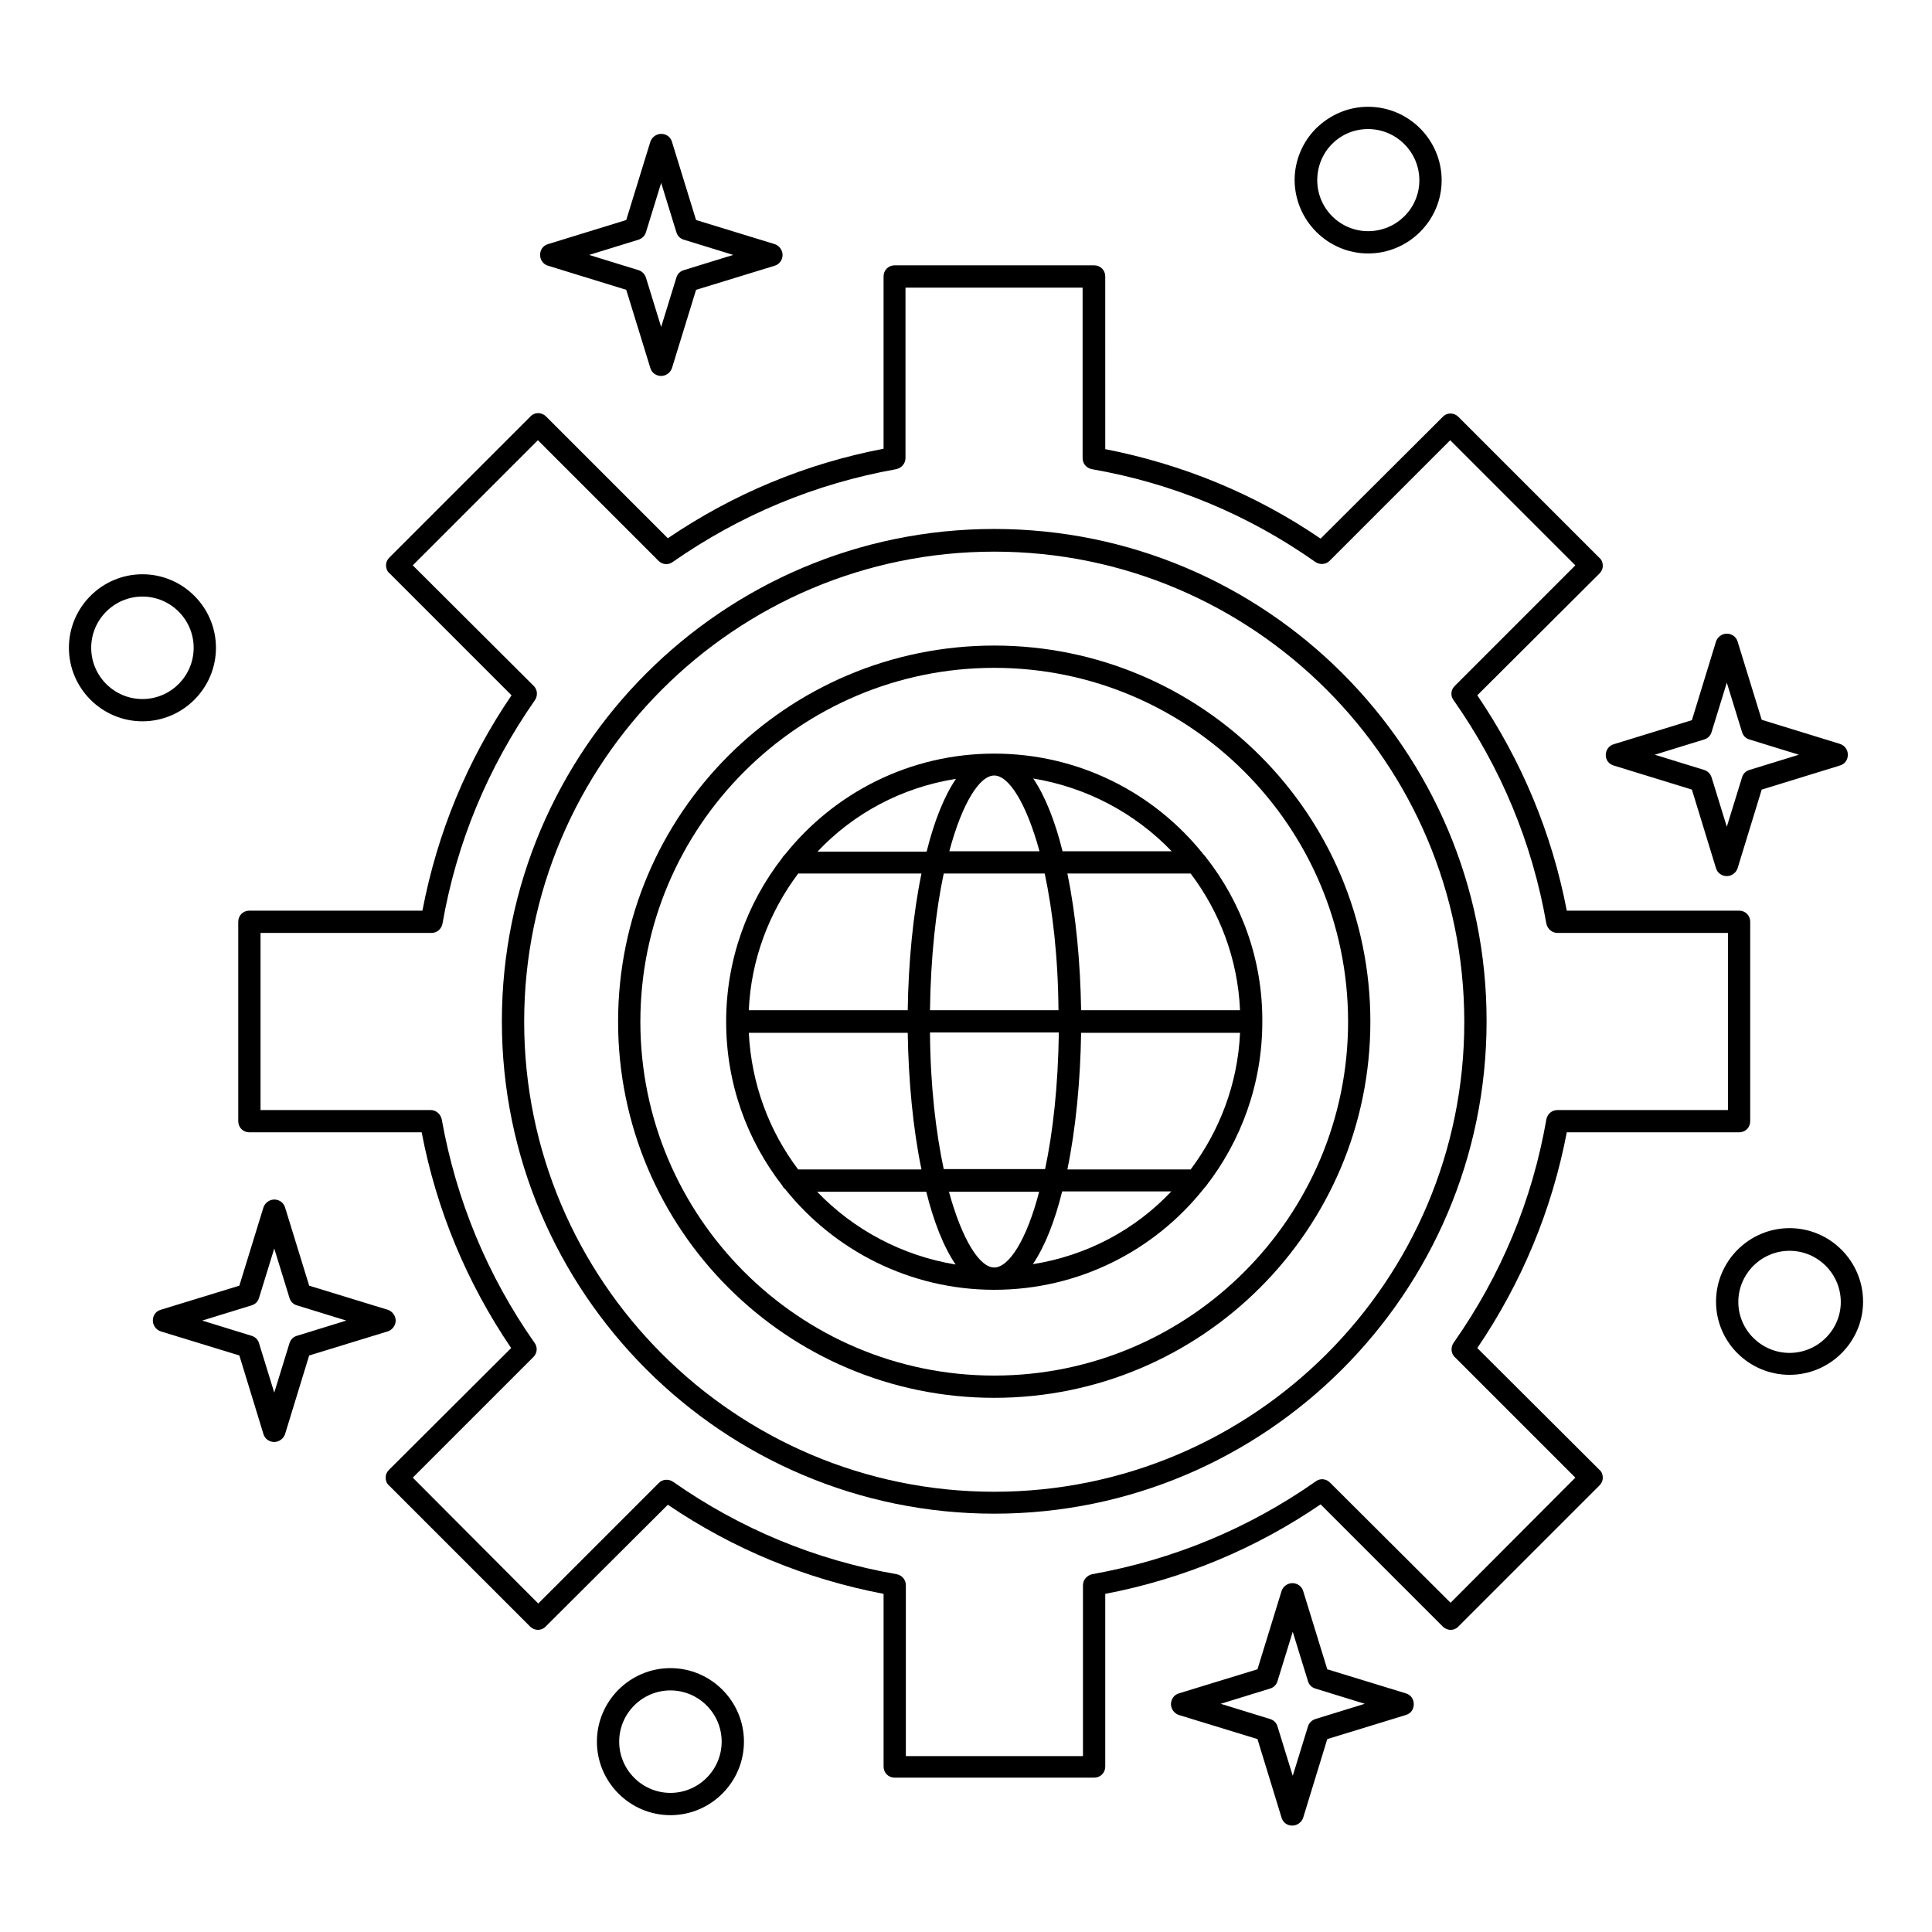
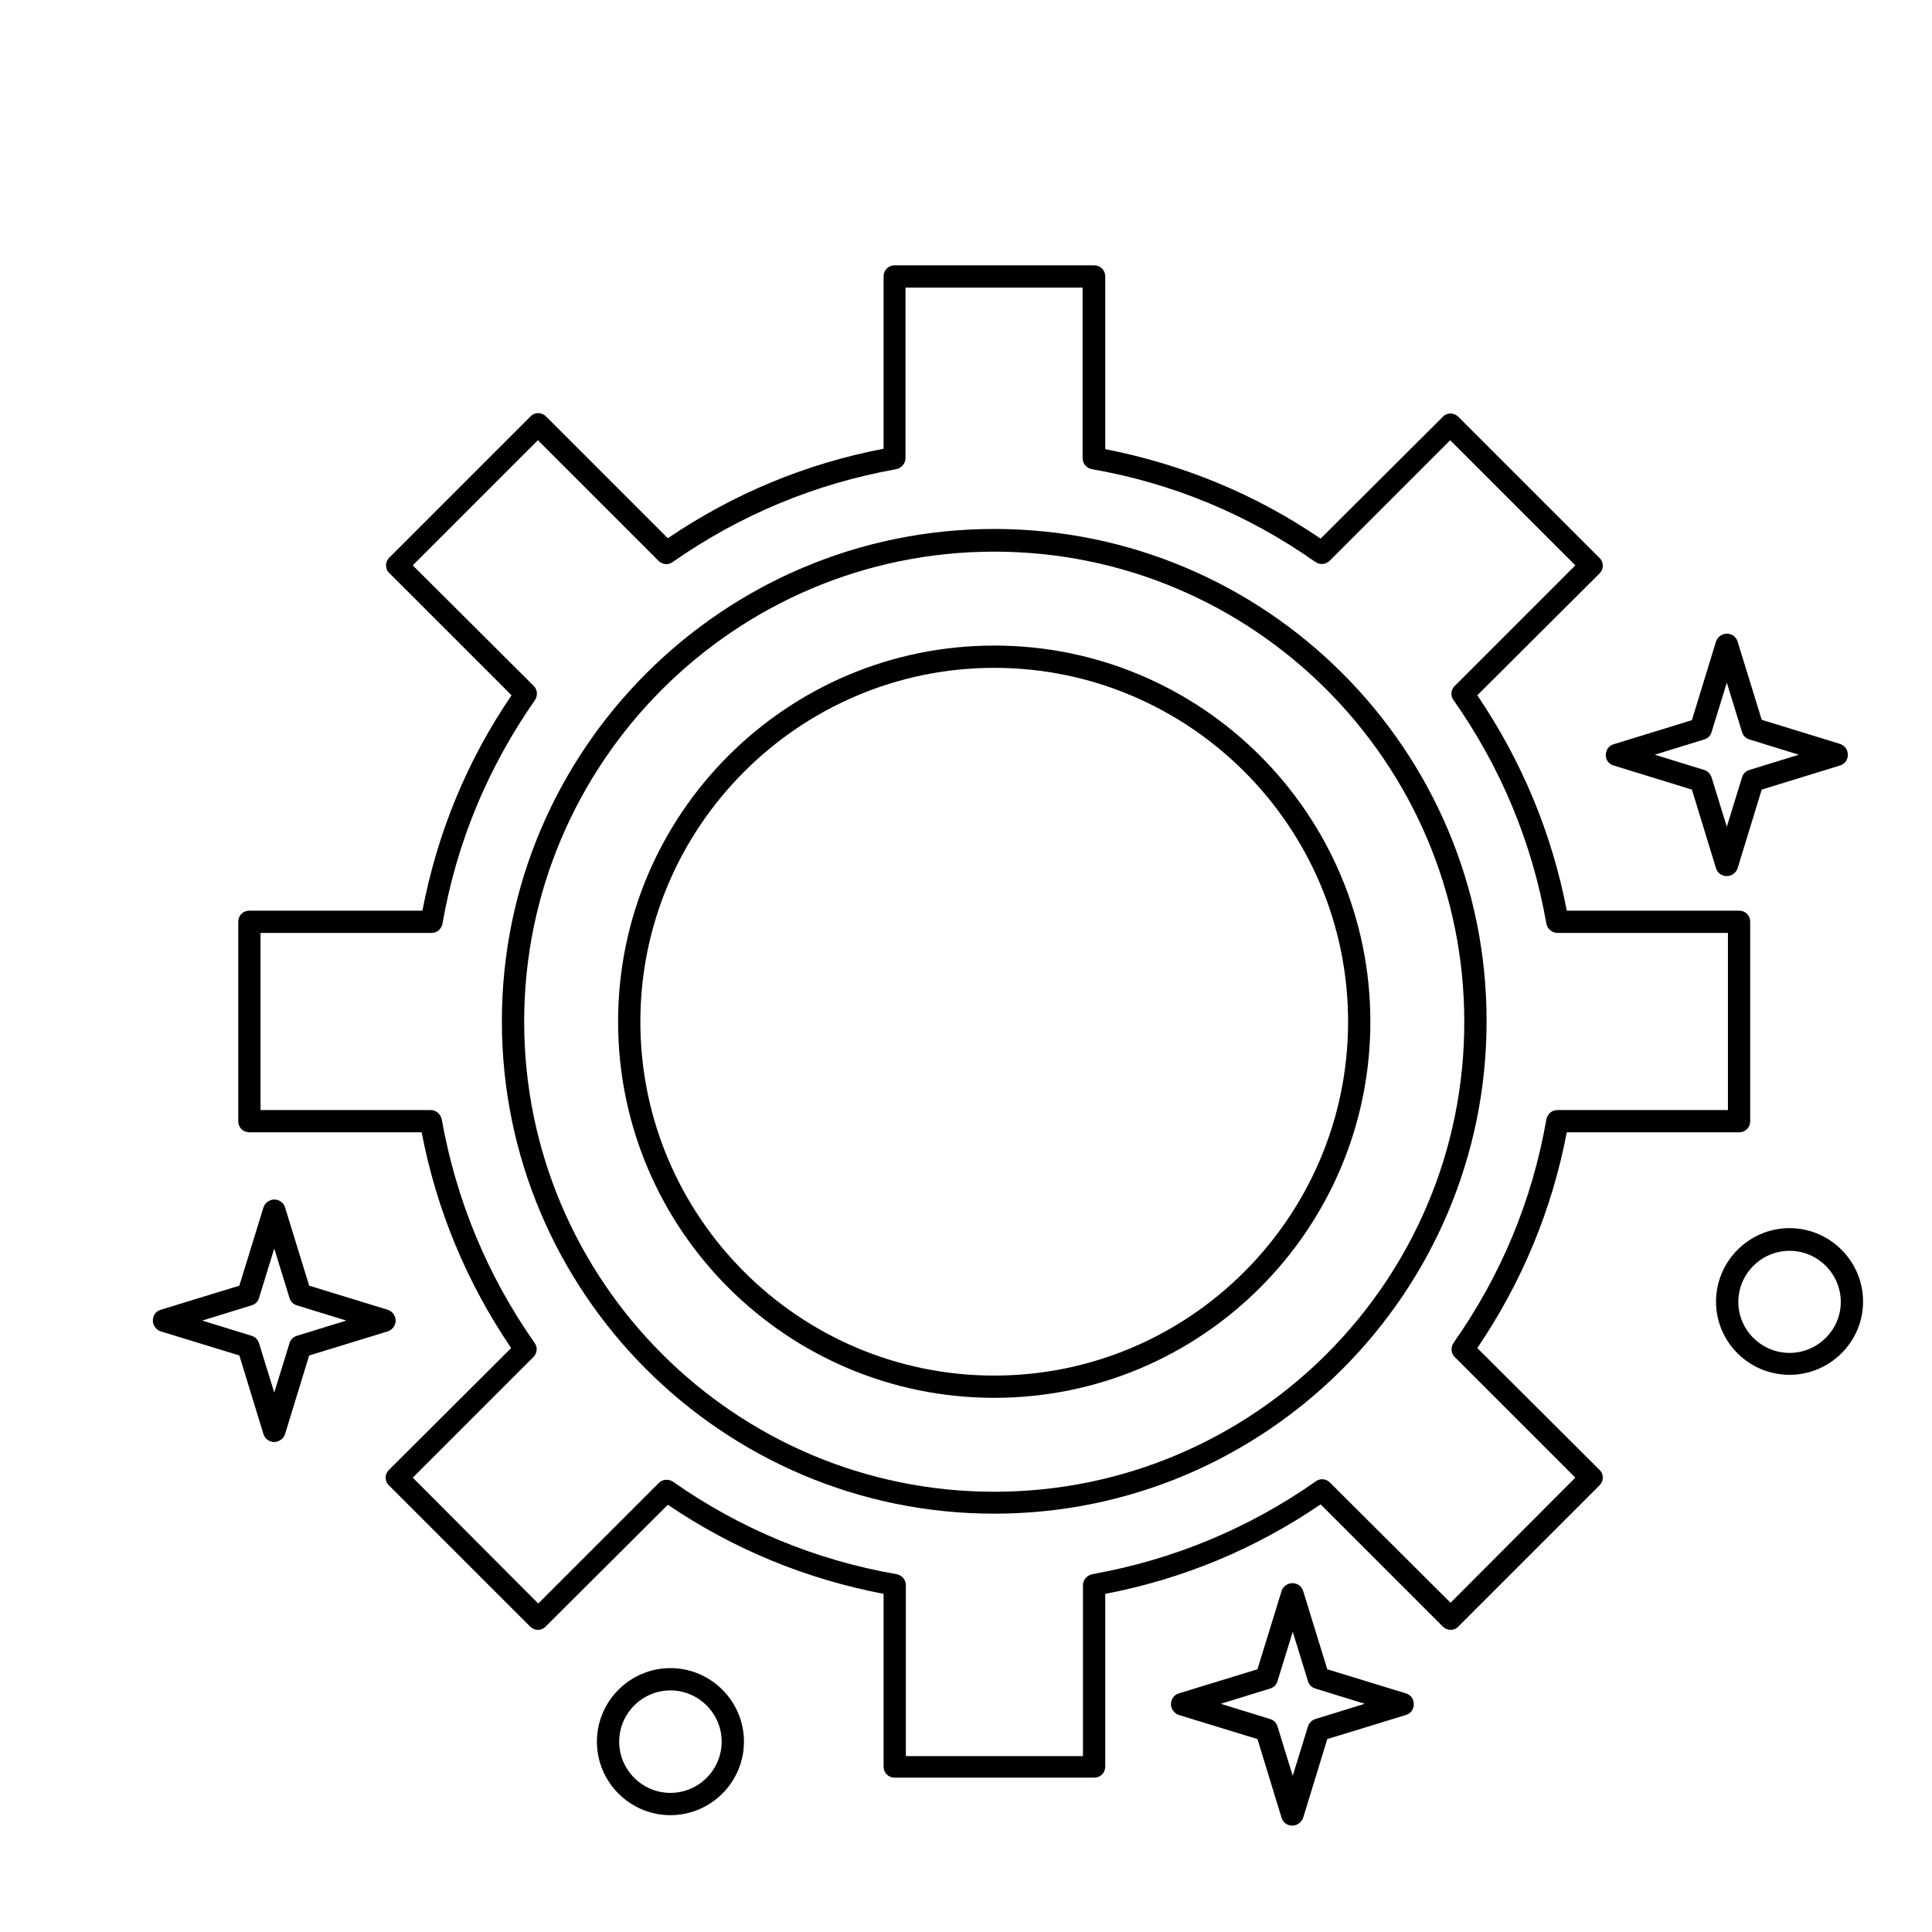
<svg xmlns="http://www.w3.org/2000/svg" fill="#000000" width="800px" height="800px" version="1.1" viewBox="144 144 512 512">
  <g>
-     <path d="m506.57 211.17c10.727 0 19.484-8.758 19.484-19.387 0-10.727-8.758-19.484-19.484-19.484-5.215 0-10.035 2.066-13.777 5.707-3.641 3.641-5.707 8.562-5.707 13.777 0.098 10.727 8.855 19.387 19.484 19.387zm-9.547-29.027c2.559-2.559 5.902-3.938 9.543-3.938 7.477 0 13.578 6.102 13.578 13.578s-6.102 13.48-13.578 13.48-13.48-6.102-13.48-13.48c0.004-3.637 1.379-7.082 3.938-9.641z" />
-     <path d="m201.23 315.67c0-10.727-8.758-19.484-19.484-19.484-10.727 0-19.484 8.758-19.484 19.484 0 10.727 8.758 19.484 19.484 19.484 10.727 0 19.484-8.758 19.484-19.484zm-19.484 13.582c-7.477 0-13.578-6.102-13.578-13.578s6.102-13.578 13.578-13.578c7.481-0.004 13.578 6.098 13.578 13.574 0 7.481-6.098 13.582-13.578 13.582z" />
    <path d="m618.25 469.47c-10.727 0-19.484 8.758-19.484 19.484s8.758 19.387 19.484 19.387 19.484-8.758 19.484-19.387c0-10.727-8.758-19.484-19.484-19.484zm0 33.062c-7.477 0-13.578-6.102-13.578-13.48 0-7.477 6.102-13.578 13.578-13.578s13.578 6.102 13.578 13.578c0 7.379-6.098 13.48-13.578 13.48z" />
    <path d="m321.67 586.07c-10.727 0-19.484 8.758-19.484 19.484 0 10.727 8.758 19.484 19.484 19.484s19.484-8.758 19.484-19.484c0-10.727-8.758-19.484-19.484-19.484zm0 33.062c-7.477 0-13.578-6.102-13.578-13.578 0-7.477 6.102-13.578 13.578-13.578s13.578 6.102 13.578 13.578c0 7.477-6.102 13.578-13.578 13.578z" />
-     <path d="m289.2 214.41 20.762 6.394 6.398 20.766c0.395 1.277 1.574 2.066 2.856 2.066 1.277 0 2.461-0.887 2.856-2.066l6.394-20.762 20.859-6.394c1.277-0.395 2.066-1.574 2.066-2.856 0-1.277-0.887-2.461-2.066-2.856l-20.859-6.394-6.398-20.762c-0.395-1.277-1.477-2.066-2.856-2.066-1.277 0-2.461 0.887-2.856 2.066l-6.394 20.762-20.762 6.394c-1.277 0.395-2.066 1.477-2.066 2.856 0 1.277 0.789 2.461 2.066 2.852zm24.012-6.887c0.887-0.297 1.672-0.984 1.969-1.969l4.035-13.086 4.035 13.086c0.297 0.984 0.984 1.672 1.969 1.969l13.086 4.035-13.09 4.035c-0.984 0.297-1.672 0.984-1.969 1.969l-4.035 13.086-4.035-13.086c-0.297-0.887-0.984-1.672-1.969-1.969l-13.086-4.035z" />
    <path d="m571.61 346.86 20.762 6.394 6.394 20.859c0.395 1.277 1.574 2.066 2.856 2.066 1.277 0 2.461-0.887 2.856-2.066l6.394-20.859 20.762-6.394c1.277-0.395 2.066-1.477 2.066-2.856 0-1.379-0.887-2.461-2.066-2.856l-20.762-6.394-6.394-20.762c-0.395-1.277-1.574-2.066-2.856-2.066-1.277 0-2.461 0.887-2.856 2.066l-6.394 20.859-20.762 6.394c-1.277 0.395-2.066 1.574-2.066 2.856s0.785 2.363 2.066 2.758zm24.008-6.891c0.984-0.297 1.672-0.984 1.969-1.969l4.035-13.086 4.035 13.09c0.297 0.984 0.984 1.672 1.969 1.969l13.086 4.035-13.086 4.035c-0.984 0.297-1.672 0.984-1.969 1.969l-4.035 13.086-4.035-13.086c-0.297-0.887-0.984-1.672-1.969-1.969l-13.086-4.035z" />
    <path d="m516.6 592.77-20.859-6.394-6.394-20.762c-0.395-1.277-1.574-2.066-2.856-2.066-1.277 0-2.461 0.887-2.856 2.066l-6.394 20.762-20.859 6.394c-1.277 0.395-2.066 1.574-2.066 2.856 0 1.277 0.887 2.461 2.066 2.856l20.859 6.394 6.394 20.859c0.395 1.277 1.477 2.066 2.856 2.066 1.277 0 2.461-0.887 2.856-2.066l6.394-20.859 20.859-6.394c1.277-0.395 2.066-1.477 2.066-2.856s-0.785-2.461-2.066-2.856zm-24.008 6.789c-0.887 0.297-1.672 0.984-1.969 1.969l-4.035 13.086-4.035-13.086c-0.297-0.984-0.984-1.672-1.969-1.969l-13.086-4.035 13.086-4.035c0.984-0.297 1.672-0.984 1.969-1.969l4.035-13.086 4.035 13.086c0.297 0.984 0.984 1.672 1.969 1.969l13.086 4.035z" />
    <path d="m248.86 493.97c0-1.277-0.887-2.461-2.066-2.856l-20.859-6.394-6.398-20.766c-0.395-1.277-1.574-2.066-2.856-2.066-1.277 0-2.461 0.887-2.856 2.066l-6.394 20.762-20.859 6.394c-1.277 0.395-2.066 1.477-2.066 2.856 0 1.277 0.887 2.461 2.066 2.856l20.859 6.394 6.394 20.859c0.395 1.277 1.574 2.066 2.856 2.066 1.277 0 2.461-0.887 2.856-2.066l6.394-20.859 20.859-6.394c1.184-0.395 2.07-1.574 2.07-2.852zm-26.176 4.031c-0.984 0.297-1.672 0.984-1.969 1.969l-4.035 13.086-4.035-13.086c-0.297-0.984-0.984-1.672-1.969-1.969l-13.086-4.035 13.086-4.035c0.984-0.297 1.672-0.984 1.969-1.969l4.035-13.086 4.035 13.086c0.297 0.984 0.984 1.672 1.969 1.969l13.086 4.035z" />
    <path d="m535.5 501.25c11.809-17.418 19.777-36.605 23.715-57.172h45.656c1.672 0 2.953-1.277 2.953-2.953v-52.84c0-1.672-1.277-2.953-2.953-2.953h-45.656c-3.938-20.469-11.906-39.656-23.715-57.07l32.375-32.273c0.59-0.59 0.887-1.277 0.887-2.066 0-0.789-0.297-1.574-0.887-2.066l-37.391-37.391c-1.18-1.18-3.051-1.18-4.133 0l-32.375 32.273c-17.32-11.809-36.508-19.68-57.07-23.715l-0.004-45.758c0-1.672-1.277-2.953-2.953-2.953h-52.84c-1.672 0-2.953 1.277-2.953 2.953v45.656c-20.566 3.938-39.754 11.906-57.172 23.715l-32.273-32.273c-1.18-1.18-3.051-1.18-4.133 0l-37.391 37.391c-0.59 0.59-0.887 1.277-0.887 2.066 0 0.789 0.297 1.574 0.887 2.066l32.375 32.375c-11.809 17.32-19.68 36.508-23.617 57.07h-45.855c-1.672 0-2.953 1.277-2.953 2.953v52.84c0 1.672 1.277 2.953 2.953 2.953h45.656c3.938 20.566 11.906 39.754 23.715 57.172l-32.375 32.273c-0.59 0.59-0.887 1.277-0.887 2.066s0.297 1.574 0.887 2.066l37.391 37.391c1.18 1.18 3.051 1.18 4.133 0l32.375-32.273c17.418 11.809 36.605 19.68 57.172 23.617v45.758c0 1.672 1.277 2.953 2.953 2.953h52.84c1.672 0 2.953-1.277 2.953-2.953v-45.758c20.566-3.938 39.754-11.906 57.07-23.715l32.375 32.375c1.18 1.18 3.051 1.18 4.133 0l37.391-37.391c0.59-0.59 0.887-1.277 0.887-2.066 0-0.789-0.297-1.574-0.887-2.066zm-7.086 67.5-31.98-31.879c-0.984-0.984-2.559-1.18-3.738-0.297-17.809 12.496-37.785 20.762-59.238 24.602-1.379 0.297-2.461 1.477-2.461 2.953v45.266h-46.938v-45.266c0-1.477-0.984-2.656-2.461-2.953-21.453-3.738-41.426-12.004-59.238-24.5-1.18-0.789-2.754-0.688-3.738 0.297l-31.98 31.98-33.254-33.363 31.98-31.98c0.984-0.984 1.18-2.559 0.297-3.738-12.496-17.809-20.762-37.785-24.602-59.238-0.297-1.379-1.477-2.461-2.953-2.461l-45.066 0.004v-46.938h45.266c1.477 0 2.656-0.984 2.953-2.461 3.738-21.453 12.004-41.328 24.5-59.238 0.789-1.18 0.688-2.754-0.297-3.738l-32.078-31.98 33.16-33.16 31.98 31.98c0.984 0.984 2.559 1.18 3.738 0.297 17.91-12.496 37.785-20.762 59.238-24.602 1.379-0.297 2.461-1.477 2.461-2.953v-45.164h46.938v45.164c0 1.477 0.984 2.656 2.461 2.953 21.453 3.738 41.328 12.004 59.238 24.602 1.18 0.789 2.754 0.688 3.738-0.297l31.98-31.98 33.16 33.16-31.98 31.98c-0.984 0.984-1.18 2.559-0.297 3.738 12.594 17.91 20.859 37.883 24.602 59.238 0.297 1.379 1.477 2.461 2.953 2.461h45.164v46.938h-45.164c-1.477 0-2.656 0.984-2.953 2.461-3.738 21.453-12.004 41.328-24.602 59.238-0.789 1.18-0.688 2.754 0.297 3.738l31.98 31.98z" />
    <path d="m407.48 315.08c-55.004 0-99.68 44.672-99.68 99.68 0 55.004 44.672 99.68 99.68 99.68 55.008 0 99.68-44.672 99.68-99.68 0-55.004-44.672-99.68-99.68-99.68zm0 193.46c-51.758 0-93.777-42.117-93.777-93.777 0-51.66 42.117-93.777 93.777-93.777 51.66 0 93.777 42.016 93.777 93.777 0 51.66-42.02 93.777-93.777 93.777z" />
-     <path d="m463.57 371.17c-0.195-0.297-0.395-0.492-0.59-0.688-12.988-16.336-33.062-26.766-55.496-26.766-22.434 0-42.41 10.43-55.398 26.668-0.297 0.297-0.59 0.59-0.789 0.984-9.348 12.004-14.859 27.059-14.859 43.395 0 16.336 5.512 31.391 14.859 43.395 0.195 0.395 0.395 0.688 0.789 0.984 12.988 16.234 33.062 26.668 55.398 26.668 22.434 0 42.508-10.43 55.496-26.766 0.195-0.195 0.395-0.492 0.59-0.688 9.348-12.004 14.957-27.16 14.957-43.59 0.098-16.441-5.512-31.594-14.957-43.598zm-4.035 4.328c7.676 10.137 12.496 22.633 13.086 36.211h-42.113c-0.195-12.594-1.379-25.289-3.641-36.211zm-5.019-5.902h-28.93c-1.969-7.969-4.625-14.66-7.773-19.285 14.27 2.359 27.059 9.246 36.703 19.285zm-64.059 42.113c0.195-14.27 1.574-26.469 3.641-36.211h26.766c2.066 9.742 3.543 21.941 3.641 36.211zm34.145 5.906c-0.195 14.27-1.574 26.469-3.641 36.211h-26.863c-2.066-9.742-3.543-21.941-3.641-36.211zm-17.121-68.094c3.836 0 8.461 7.184 12.004 20.074h-23.91c3.445-12.891 8.07-20.074 11.906-20.074zm-10.137 0.887c-3.148 4.625-5.805 11.316-7.773 19.285h-28.93c9.547-10.137 22.34-17.023 36.703-19.285zm-41.816 25.09h32.668c-2.262 11.02-3.445 23.617-3.641 36.211h-42.117c0.59-13.48 5.414-25.977 13.09-36.211zm0 78.426c-7.676-10.137-12.398-22.633-13.086-36.211h42.117c0.195 12.594 1.379 25.289 3.641 36.211zm5.016 5.902h28.93c1.969 7.969 4.625 14.66 7.773 19.285-14.266-2.359-27.059-9.246-36.703-19.285zm46.938 20.074c-3.836 0-8.461-7.184-12.004-20.074h23.91c-3.344 12.891-8.066 20.074-11.906 20.074zm10.234-0.883c3.148-4.625 5.805-11.316 7.773-19.285h28.93c-9.547 10.133-22.336 17.02-36.703 19.285zm41.82-25.094h-32.668c2.262-11.02 3.445-23.617 3.641-36.211h42.117c-0.594 13.48-5.414 25.977-13.09 36.211z" />
    <path d="m407.48 284.18c-71.93 0-130.48 58.547-130.48 130.48 0 71.93 58.547 130.48 130.48 130.48 71.93 0 130.48-58.551 130.48-130.48 0.098-71.93-58.449-130.48-130.48-130.48zm0 255.15c-68.684 0-124.57-55.891-124.57-124.57 0-68.684 55.891-124.57 124.57-124.57 68.684 0 124.57 55.891 124.57 124.57 0.098 68.684-55.793 124.57-124.57 124.57z" />
  </g>
</svg>